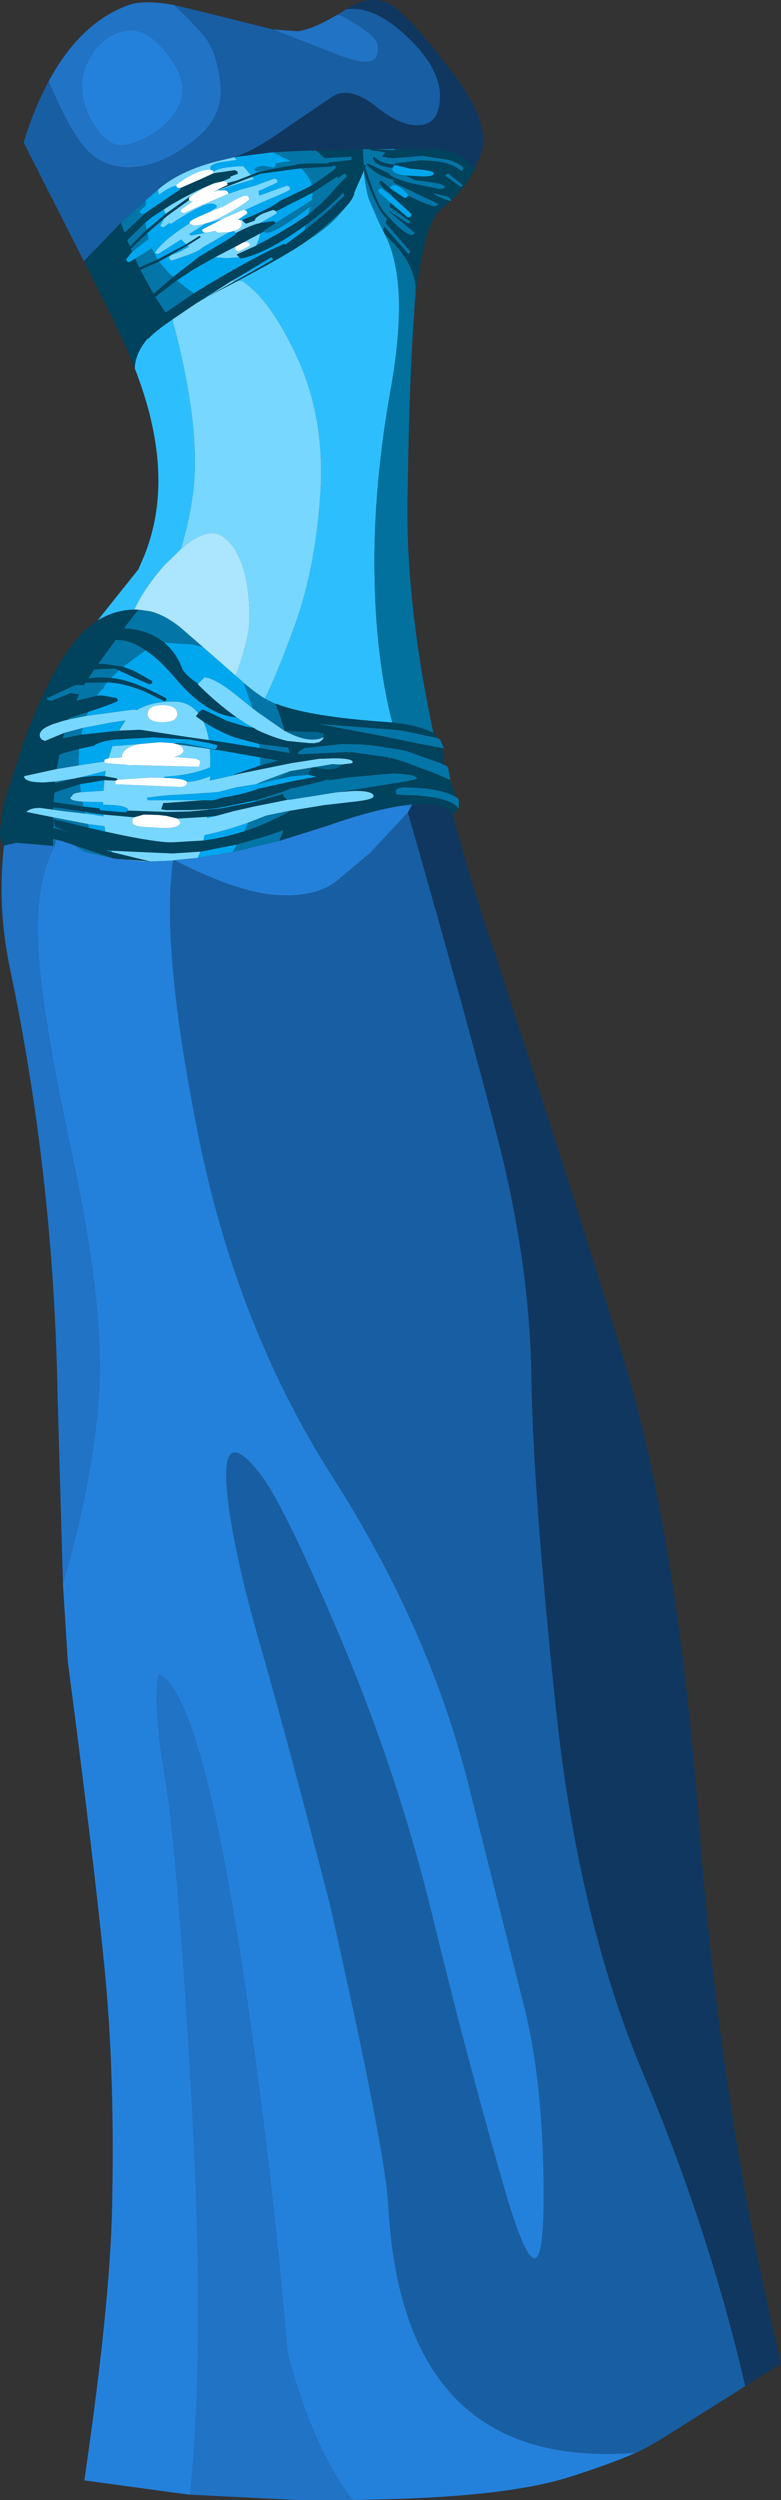
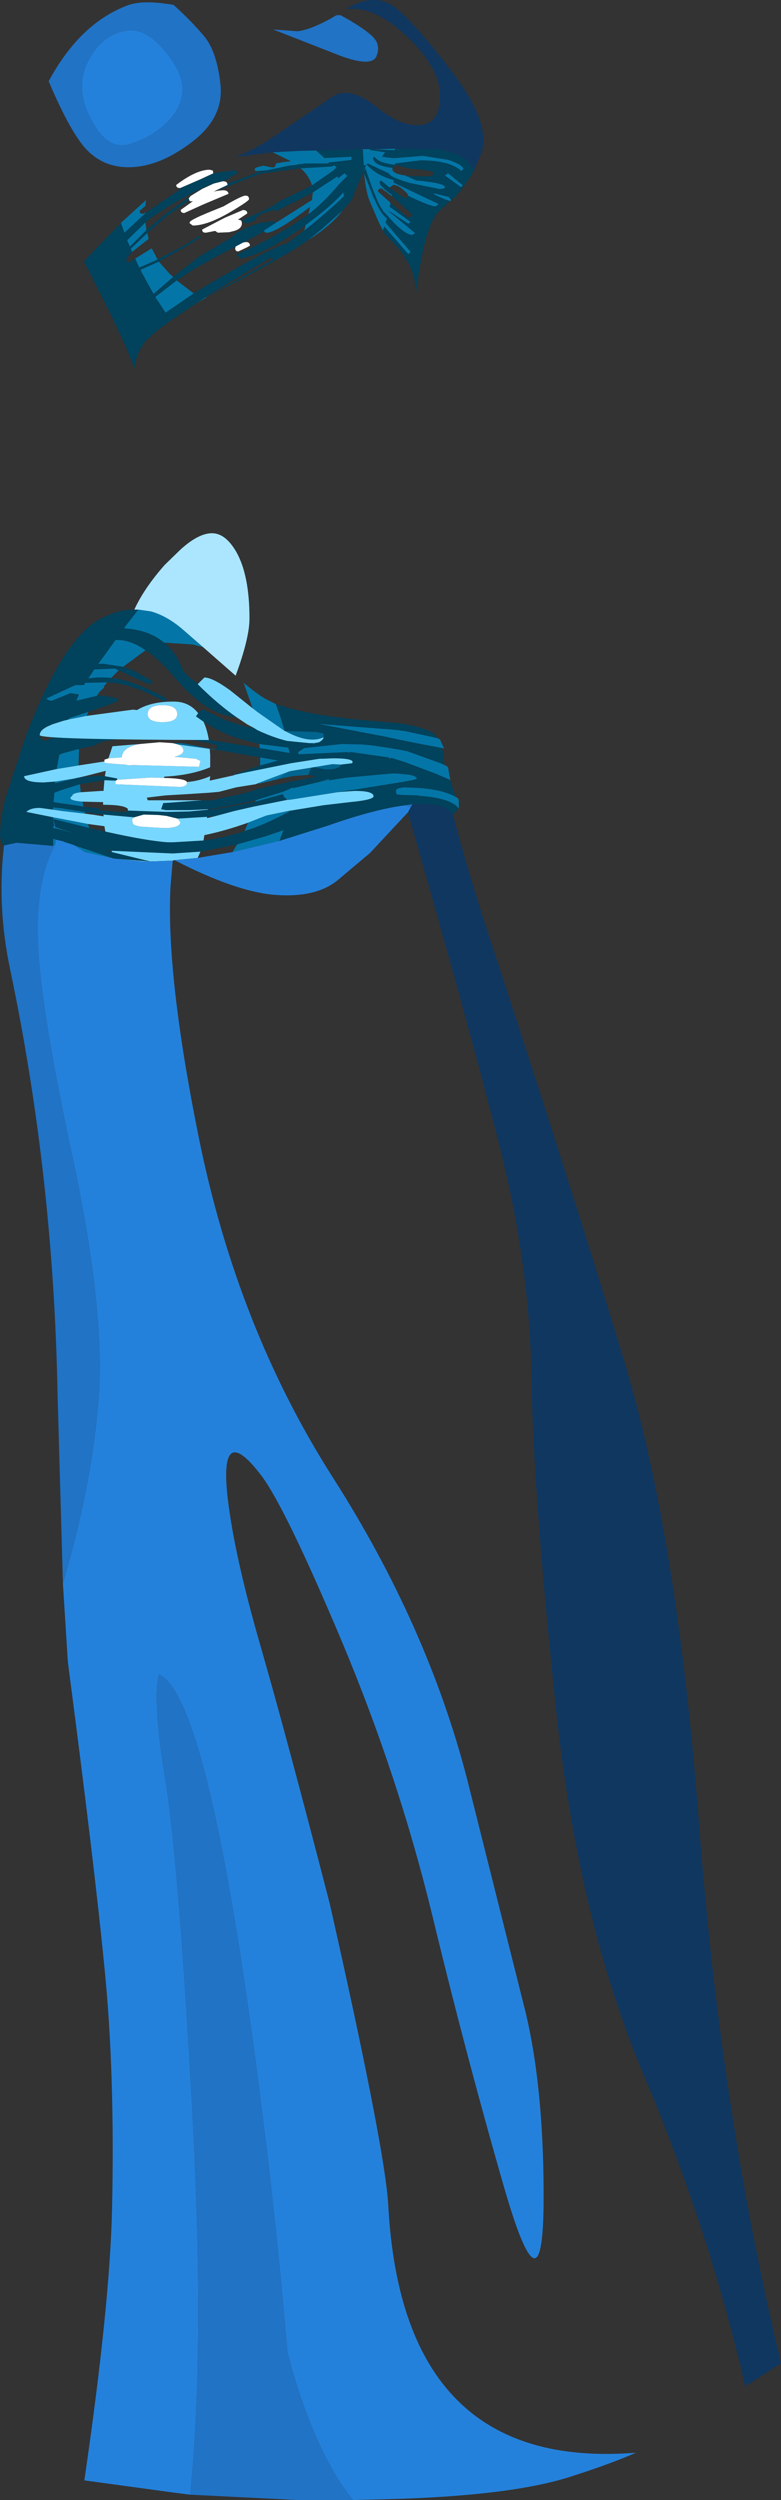
<svg xmlns="http://www.w3.org/2000/svg" height="279.9px" width="87.5px">
  <rect width="100%" height="100%" fill="#333333" stroke="none" />
  <g transform="matrix(1.0, 0.0, 0.0, 1.0, 40.15, 142.2)">
-     <path d="M-9.55 -138.9 L-2.9 -136.3 Q1.35 -134.55 2.0 -135.85 2.6 -137.2 1.5 -138.2 0.4 -139.2 -2.0 -140.5 L-2.45 -140.5 -1.45 -141.1 -1.4 -141.15 Q1.65 -141.65 5.35 -138.2 9.05 -134.75 9.15 -131.6 9.2 -128.45 7.0 -128.2 4.85 -127.95 2.0 -130.25 -0.9 -132.55 -2.8 -131.45 L-8.25 -127.75 Q-11.8 -125.2 -14.1 -124.55 L-14.95 -124.35 Q-19.7 -123.3 -22.35 -121.05 L-22.45 -120.95 -23.8 -119.8 -26.6 -117.25 -30.75 -112.95 -37.5 -126.25 Q-36.3 -130.15 -34.7 -133.1 -32.25 -127.35 -30.45 -125.45 -28.35 -123.25 -25.1 -123.5 -21.9 -123.75 -18.45 -126.45 -15.05 -129.15 -15.45 -132.75 -15.85 -136.35 -17.2 -138.05 -18.6 -139.75 -20.7 -141.65 L-15.95 -140.5 -9.55 -138.9 M43.35 124.95 L33.65 131.05 32.05 131.95 31.1 132.4 Q4.95 134.5 3.35 104.7 3.0 98.4 -3.2 70.95 -8.1 52.0 -11.0 41.95 -13.9 31.9 -14.65 25.45 -15.6 16.85 -10.95 22.9 -8.3 26.3 -1.9 41.45 4.45 56.55 8.25 72.1 12.0 87.65 16.3 102.6 20.6 117.5 20.75 104.75 20.85 92.0 18.75 83.15 L12.2 57.05 Q7.75 39.8 -2.9 23.15 -13.55 6.45 -17.85 -14.7 -21.55 -32.95 -21.05 -42.9 L-20.8 -45.85 -20.6 -45.9 Q-13.6 -42.3 -9.2 -42.0 -4.85 -41.7 -2.45 -43.55 L1.3 -46.7 5.55 -51.25 Q12.3 -27.7 15.8 -14.0 19.25 -0.3 19.4 12.3 19.6 24.9 22.1 48.75 24.6 72.6 31.95 90.05 39.3 107.45 43.35 124.95" fill="#185ea3" fill-rule="evenodd" stroke="none" />
    <path d="M-2.45 -140.5 L-2.0 -140.5 Q0.4 -139.2 1.5 -138.2 2.6 -137.2 2.0 -135.85 1.35 -134.55 -2.9 -136.3 L-9.55 -138.9 -6.8 -138.7 Q-5.15 -138.9 -2.45 -140.5 M-20.7 -141.65 Q-18.6 -139.75 -17.2 -138.05 -15.85 -136.35 -15.45 -132.75 -15.05 -129.15 -18.45 -126.45 -21.9 -123.75 -25.1 -123.5 -28.35 -123.25 -30.45 -125.45 -32.25 -127.35 -34.7 -133.1 -31.2 -139.6 -25.85 -141.6 -24.15 -142.25 -20.7 -141.65 M-0.6 137.7 L-6.8 137.7 -18.85 137.1 Q-17.15 120.55 -18.65 93.45 -20.15 66.3 -21.6 57.25 -23.1 48.15 -22.35 45.25 -16.7 47.75 -11.0 92.45 -9.1 107.2 -7.95 121.1 -6.9 125.2 -5.5 128.75 -3.3 134.35 -0.6 137.7 M-33.1 35.1 L-33.7 13.95 Q-34.15 -10.5 -39.0 -33.6 -40.5 -40.65 -39.7 -47.55 L-38.3 -47.85 -34.2 -47.5 -34.05 -47.45 Q-36.1 -43.6 -35.9 -37.1 -35.75 -30.05 -32.1 -13.05 -28.45 3.9 -29.05 13.75 -29.7 23.55 -33.1 35.1 M-19.7 -132.1 Q-19.65 -134.05 -21.65 -136.45 -23.65 -138.9 -25.65 -138.8 -27.7 -138.7 -29.4 -136.75 -32.1 -133.2 -30.15 -129.25 -28.25 -125.3 -25.7 -126.05 -23.15 -126.8 -21.45 -128.5 -19.75 -130.2 -19.7 -132.1" fill="#2173c5" fill-rule="evenodd" stroke="none" />
    <path d="M-14.1 -124.55 Q-11.8 -125.2 -8.25 -127.75 L-2.8 -131.45 Q-0.9 -132.55 2.0 -130.25 4.85 -127.95 7.0 -128.2 9.2 -128.45 9.15 -131.6 9.05 -134.75 5.35 -138.2 1.65 -141.65 -1.4 -141.15 1.95 -143.3 4.45 -141.1 6.95 -138.9 10.9 -133.6 14.8 -128.3 13.8 -125.1 L12.95 -123.1 Q12.05 -125.05 9.1 -125.45 L9.1 -125.5 8.95 -125.65 8.55 -125.5 8.1 -125.5 4.1 -125.55 1.85 -125.5 Q1.35 -125.6 1.4 -125.75 L1.25 -125.7 1.3 -125.5 0.5 -125.5 -0.7 -125.45 -4.75 -125.35 -6.65 -125.3 -9.6 -125.15 -13.95 -124.6 -14.0 -124.6 -14.1 -124.55 M10.55 -51.15 Q12.2 -44.85 14.45 -38.0 23.7 -9.85 29.7 9.9 35.7 29.6 38.15 61.8 39.95 85.85 44.2 107.85 45.65 115.25 47.35 122.4 L43.35 124.95 Q39.3 107.45 31.95 90.05 24.6 72.6 22.1 48.75 19.6 24.9 19.4 12.3 19.25 -0.3 15.8 -14.0 12.3 -27.7 5.55 -51.25 L5.85 -51.8 6.05 -52.15 7.35 -52.2 Q9.6 -52.15 10.55 -51.15" fill="#0f3760" fill-rule="evenodd" stroke="none" />
    <path d="M-30.75 -112.95 L-26.6 -117.25 -26.2 -116.15 -23.9 -118.3 -23.65 -118.5 -23.3 -118.75 -19.95 -121.0 -19.95 -121.15 -17.65 -122.15 -16.25 -122.8 -13.85 -123.15 -13.55 -123.0 -13.5 -122.75 -14.4 -122.4 -14.3 -122.3 -15.2 -121.9 -16.2 -121.65 -15.4 -122.0 Q-18.85 -120.65 -21.8 -118.75 L-23.1 -117.9 -23.85 -117.3 -25.9 -115.3 -25.6 -114.6 -23.75 -116.45 -21.6 -118.25 -18.8 -120.25 -19.0 -120.0 -18.95 -119.8 -21.45 -118.0 -21.55 -117.9 -21.6 -117.85 -21.75 -117.75 -23.65 -116.1 -25.5 -114.35 -25.35 -114.0 -26.0 -113.2 Q-26.0 -112.85 -25.65 -112.85 L-25.0 -113.25 -24.55 -112.25 Q-23.6 -112.65 -22.5 -113.15 L-19.3 -114.85 -17.8 -115.8 -17.65 -115.65 -19.15 -114.7 -22.35 -112.9 -24.4 -112.0 -24.3 -111.75 -22.95 -109.3 -20.75 -111.2 -17.8 -113.5 Q-13.75 -115.85 -13.75 -116.0 L-13.75 -116.1 Q-12.45 -116.8 -11.35 -117.15 L-11.25 -117.15 -11.0 -117.25 -10.9 -117.25 -9.5 -117.45 -9.25 -117.25 -10.55 -116.4 -10.55 -116.3 -11.0 -116.05 -12.9 -115.05 -13.75 -114.6 -16.05 -113.4 -18.45 -112.05 -20.35 -110.8 -22.75 -108.95 -21.6 -107.2 -18.45 -109.35 -16.75 -110.4 Q-11.0 -113.8 -8.3 -114.9 L-8.2 -114.8 -7.25 -115.5 -6.05 -116.4 Q-3.75 -118.2 -1.6 -120.25 L-1.7 -120.65 Q-2.9 -119.25 -5.45 -117.35 L-5.9 -117.0 Q-10.4 -113.75 -13.2 -113.25 L-13.35 -113.4 -13.65 -113.7 -11.45 -114.7 -11.2 -114.85 Q-8.25 -116.35 -5.6 -118.2 L-5.55 -118.25 Q-3.85 -119.55 -2.15 -121.6 L-1.25 -122.5 -1.55 -122.8 -2.25 -122.25 -2.35 -122.45 -5.1 -120.65 -6.25 -120.05 -9.2 -118.55 -9.55 -118.7 -10.8 -118.25 Q-11.6 -117.8 -11.6 -117.55 L-11.6 -117.5 -12.6 -117.15 -13.05 -117.55 -12.95 -117.6 Q-9.75 -118.9 -8.8 -119.7 L-6.0 -121.05 -5.2 -121.45 -2.75 -123.15 -2.8 -123.15 -2.45 -123.45 -2.7 -123.7 -3.0 -123.55 -3.05 -123.55 -6.45 -123.35 -10.95 -122.75 -11.9 -122.4 -15.65 -120.95 -15.7 -121.0 -14.65 -121.5 -14.7 -121.7 -13.6 -122.0 -12.05 -122.6 -11.1 -123.0 -10.2 -123.15 -8.5 -123.5 -6.95 -123.75 -6.8 -123.8 -5.95 -123.9 -3.3 -123.9 -3.4 -124.0 -0.75 -124.3 -0.8 -124.45 -0.75 -124.65 -2.85 -124.55 -3.8 -124.5 -4.75 -125.35 -0.7 -125.45 0.5 -125.5 0.6 -123.8 Q0.7 -123.55 0.9 -123.8 L0.65 -123.15 -0.45 -120.65 Q-0.45 -120.0 -1.8 -118.6 L-4.1 -116.55 -5.6 -115.35 Q-7.55 -113.9 -13.5 -110.75 L-16.95 -108.95 -13.8 -110.75 -9.55 -113.15 -9.75 -113.4 -13.85 -110.95 -14.2 -110.75 -14.75 -110.4 -17.15 -108.9 -18.15 -108.25 -20.8 -106.45 Q-22.85 -105.05 -23.55 -104.25 L-23.6 -104.3 Q-25.0 -102.65 -25.05 -100.95 L-26.15 -103.6 -27.9 -107.3 -30.75 -112.95 M12.95 -123.1 Q12.2 -121.75 11.05 -120.4 L10.75 -120.0 10.65 -120.05 10.4 -119.8 10.1 -120.15 8.5 -120.55 Q8.15 -120.55 9.55 -119.95 10.05 -119.75 10.3 -119.7 L9.05 -118.55 Q7.7 -117.3 6.8 -111.8 L6.75 -111.5 6.4 -109.15 Q6.65 -112.5 3.25 -115.65 L2.9 -116.1 2.75 -116.4 2.9 -116.85 5.6 -113.75 5.85 -114.0 3.05 -117.25 3.2 -117.75 Q2.55 -118.15 1.65 -120.2 L0.65 -122.75 0.65 -122.85 Q0.65 -123.25 0.8 -123.35 1.5 -121.2 1.95 -120.2 2.3 -119.25 2.75 -118.65 L2.75 -118.6 4.0 -117.25 Q5.35 -115.9 6.05 -115.9 L6.35 -116.1 3.4 -118.55 3.4 -118.6 5.6 -117.15 5.85 -117.35 3.5 -119.05 3.6 -119.5 5.55 -117.85 Q5.95 -117.85 5.95 -118.25 L3.75 -120.25 3.75 -120.4 Q3.0 -120.85 2.4 -121.6 L2.4 -121.95 2.6 -121.95 3.5 -121.2 3.5 -121.15 5.15 -120.05 Q5.5 -120.05 5.55 -120.3 8.0 -119.1 8.65 -119.1 L9.0 -119.35 3.95 -121.75 3.95 -122.05 Q2.1 -122.5 0.9 -123.8 L1.05 -123.9 3.4 -122.8 Q3.65 -122.3 5.85 -121.7 L9.05 -121.05 Q9.7 -121.05 9.7 -121.25 9.7 -121.7 6.45 -122.0 L5.25 -122.55 7.3 -122.45 Q8.45 -122.45 8.45 -122.8 8.45 -123.15 5.85 -123.3 L4.25 -123.7 Q3.9 -123.7 3.85 -123.4 1.65 -123.65 1.65 -124.55 L1.8 -124.65 Q2.3 -123.95 4.1 -123.75 L4.1 -123.9 6.95 -124.25 Q10.25 -124.25 11.55 -123.05 L11.75 -123.3 Q11.75 -123.7 10.1 -124.3 L7.2 -124.75 4.1 -124.5 3.8 -124.5 2.65 -124.65 3.0 -125.15 1.3 -125.4 1.3 -125.5 1.25 -125.7 1.4 -125.75 Q1.35 -125.6 1.85 -125.5 L3.35 -125.4 3.95 -125.4 4.1 -125.4 4.1 -125.55 8.1 -125.5 8.55 -125.5 8.95 -125.65 9.1 -125.5 9.05 -125.45 9.1 -125.45 Q12.05 -125.05 12.95 -123.1 M8.4 -60.15 L8.9 -59.55 5.2 -60.35 4.0 -60.5 -4.45 -61.15 3.15 -59.7 3.35 -59.65 4.3 -59.45 6.5 -59.0 9.4 -58.45 9.65 -56.55 9.2 -56.75 5.45 -58.1 5.4 -58.1 4.7 -58.25 3.5 -58.45 1.5 -58.75 0.4 -58.85 -1.85 -58.9 -6.0 -58.45 -6.05 -58.45 -6.75 -58.0 -6.7 -57.75 -1.2 -58.0 -1.15 -57.9 -0.8 -58.0 3.4 -57.4 3.45 -57.2 3.7 -57.35 3.85 -57.3 5.15 -56.9 8.75 -55.55 10.25 -54.9 10.95 -52.95 Q9.4 -53.85 6.4 -54.0 L5.05 -54.05 4.8 -54.0 Q4.2 -53.95 4.2 -53.55 L4.3 -53.25 5.0 -53.2 6.7 -53.15 6.85 -53.1 Q9.75 -52.9 10.9 -52.05 L11.1 -51.85 Q11.1 -51.15 10.55 -51.15 9.6 -52.15 7.35 -52.2 L6.05 -52.15 5.35 -52.05 Q1.95 -51.65 -3.45 -49.75 L-8.85 -48.05 -8.4 -49.25 -10.3 -48.6 -13.6 -47.65 -17.7 -46.85 -20.75 -46.65 -20.9 -46.65 -27.65 -46.95 -28.25 -47.0 -27.6 -46.8 -23.3 -45.75 -23.35 -45.75 -27.15 -46.05 -27.5 -46.1 -27.65 -46.15 -31.8 -47.55 -32.05 -47.65 -33.0 -47.95 -33.05 -48.0 -33.7 -48.15 -33.9 -48.2 -34.2 -48.3 -34.2 -47.5 -38.3 -47.85 -39.7 -47.55 Q-40.1 -47.9 -40.15 -48.7 -40.1 -50.55 -39.55 -52.8 L-37.3 -59.65 Q-33.3 -70.3 -29.2 -72.75 -27.15 -73.95 -25.1 -73.95 L-24.65 -73.95 -25.65 -72.65 -25.9 -72.35 -26.25 -71.85 Q-23.5 -71.7 -21.75 -70.25 -20.4 -69.15 -19.7 -67.25 -19.25 -66.5 -17.95 -65.65 L-18.0 -65.6 Q-15.8 -63.4 -13.65 -61.9 -16.95 -62.1 -20.45 -66.2 -22.25 -68.35 -23.85 -69.4 -25.5 -70.55 -27.0 -70.55 L-27.2 -70.55 -29.15 -67.85 -28.65 -67.9 -26.35 -67.55 -25.15 -67.1 -23.1 -65.95 -23.1 -65.7 -23.35 -65.6 Q-23.6 -65.6 -26.85 -67.15 L-27.3 -67.35 -29.6 -67.25 -29.65 -67.15 -30.25 -66.25 -29.35 -66.35 -28.3 -66.35 -27.7 -66.3 Q-25.35 -66.1 -21.5 -64.0 -21.5 -63.7 -21.75 -63.7 L-23.9 -64.75 Q-26.3 -65.75 -28.15 -65.8 L-28.45 -65.8 -30.6 -65.75 -30.75 -65.5 -31.7 -65.5 -34.95 -64.0 Q-34.75 -63.75 -34.35 -63.75 L-32.25 -64.6 -31.3 -64.45 -31.6 -63.75 -29.3 -64.3 -28.8 -64.35 -27.05 -64.05 -26.95 -63.75 Q-26.95 -63.6 -30.25 -62.5 L-32.4 -61.8 -32.45 -61.65 -33.05 -61.5 -34.3 -61.1 -34.4 -61.05 Q-35.7 -60.55 -35.7 -59.9 -35.7 -59.4 -35.1 -59.25 L-32.95 -60.15 -33.1 -59.55 -31.05 -59.95 -26.8 -60.4 -24.45 -60.5 -18.9 -59.65 -16.75 -59.35 -14.45 -59.0 -11.05 -58.45 -7.7 -57.9 -7.85 -58.5 -11.1 -58.9 -13.75 -59.6 Q-15.65 -60.3 -17.35 -61.4 L-18.2 -62.0 -17.95 -62.35 Q-17.65 -62.75 -17.35 -62.75 L-14.75 -61.5 -12.6 -60.85 -11.7 -60.7 -11.3 -60.45 Q-9.6 -59.65 -8.0 -59.25 L-5.5 -59.0 -5.05 -59.0 -5.1 -58.85 -4.4 -59.1 Q-3.9 -59.4 -3.9 -59.65 -3.9 -60.3 -4.05 -60.1 L-4.7 -60.25 -8.2 -60.35 -8.25 -60.35 -8.75 -61.95 -9.25 -63.35 -9.2 -63.4 Q-5.45 -61.95 3.35 -61.35 L3.8 -61.3 Q6.6 -61.05 8.4 -60.15 M10.05 -122.8 L9.7 -122.55 11.5 -121.25 11.7 -121.45 10.05 -122.8 M-2.35 -53.5 L-1.85 -53.6 -1.8 -53.6 -0.4 -53.8 4.6 -54.6 6.0 -54.85 6.55 -55.0 Q6.55 -55.3 5.75 -55.45 L4.35 -55.6 3.75 -55.6 -1.2 -55.15 -3.2 -54.85 -3.35 -55.0 -4.6 -54.6 -7.35 -53.95 -7.35 -54.05 -7.95 -53.75 -8.0 -53.75 -8.45 -53.55 -11.2 -52.7 -11.5 -52.6 -15.4 -51.8 -16.85 -51.6 -18.95 -51.5 -21.4 -51.5 -21.55 -51.5 -22.1 -51.6 -21.85 -52.3 -21.6 -52.3 -17.5 -52.6 -16.25 -52.6 -15.2 -52.9 Q-12.75 -53.3 -11.2 -53.9 L-7.35 -54.75 -6.0 -55.0 -4.7 -55.25 -5.6 -55.45 -5.25 -56.35 -3.65 -56.05 Q-2.1 -56.05 -1.95 -56.6 L-0.7 -56.75 Q-0.3 -57.3 -2.85 -57.3 L-4.05 -57.25 -4.25 -57.3 -4.35 -57.25 -7.55 -56.75 -11.0 -56.05 -12.95 -55.65 -13.85 -55.45 -13.9 -55.45 -13.9 -55.5 -11.0 -56.5 -9.0 -57.05 -11.0 -57.4 -15.55 -58.2 -16.1 -58.25 -16.1 -58.3 Q-15.9 -58.3 -15.8 -58.75 L-16.7 -59.0 -18.9 -59.4 -22.95 -59.65 -27.25 -59.4 Q-29.0 -59.2 -29.65 -58.7 L-31.3 -58.35 -33.15 -57.85 -33.5 -57.7 -33.8 -56.1 -37.45 -55.3 Q-37.45 -54.6 -35.25 -54.6 L-33.95 -54.7 -34.0 -54.5 -31.75 -55.05 -31.65 -55.05 -31.6 -55.05 -31.3 -55.15 -30.4 -55.25 -29.25 -55.35 -28.4 -55.3 -27.05 -55.05 -27.0 -54.9 -27.2 -54.8 -28.45 -54.85 -31.2 -54.4 -33.25 -53.75 -34.05 -53.45 -34.15 -52.4 -33.2 -52.25 -31.75 -52.05 -30.8 -51.9 -29.05 -51.7 -29.0 -51.7 -28.95 -51.5 -28.6 -51.45 -26.1 -51.25 -25.85 -51.45 -25.8 -51.45 -21.5 -51.3 -21.4 -51.3 -21.35 -51.3 -18.95 -51.35 -16.85 -51.55 -15.4 -51.7 -11.55 -52.45 -11.15 -52.55 -8.45 -53.3 -8.35 -53.0 -7.95 -52.65 -11.7 -51.9 -13.9 -51.4 -15.95 -50.85 -16.95 -50.75 -20.25 -50.55 -21.5 -50.85 -22.35 -50.95 -24.05 -51.0 -25.1 -50.7 -25.2 -50.7 -28.55 -51.0 -29.8 -51.15 -30.65 -51.3 -32.95 -51.65 -33.2 -51.7 -34.2 -51.8 -34.2 -51.55 -35.7 -51.75 Q-36.75 -51.75 -37.2 -51.3 L-34.2 -50.7 -34.2 -50.5 -33.15 -50.25 -30.15 -49.5 -28.35 -49.1 Q-23.65 -48.05 -21.35 -47.9 L-21.1 -47.9 -20.75 -47.9 -17.35 -48.1 Q-15.05 -48.4 -12.75 -49.15 -10.15 -50.0 -7.65 -51.4 L-7.65 -51.45 -7.55 -51.45 -3.9 -52.05 -0.9 -52.4 Q1.7 -52.65 1.7 -53.05 1.7 -53.65 -0.4 -53.65 L-1.85 -53.55 -2.35 -53.5 M-34.05 -49.65 L-34.2 -49.7 -34.2 -49.5 -34.0 -49.45 -33.95 -49.45 -33.7 -49.4 -33.3 -49.3 -33.1 -49.25 -31.75 -48.9 -33.1 -49.3 -33.4 -49.4 -33.8 -49.55 -33.95 -49.6 -34.2 -50.5 -34.05 -49.65" fill="#01425c" fill-rule="evenodd" stroke="none" />
    <path d="M-26.6 -117.25 L-23.8 -119.8 -23.85 -119.15 -24.5 -118.6 Q-24.5 -118.25 -24.15 -118.25 L-23.9 -118.4 -23.9 -118.3 -26.2 -116.15 -26.6 -117.25 M10.4 -119.8 L10.3 -119.7 Q10.05 -119.75 9.55 -119.95 8.15 -120.55 8.5 -120.55 L10.1 -120.15 10.4 -119.8 M8.9 -59.55 L9.15 -59.4 9.4 -58.85 9.6 -58.4 9.4 -58.45 6.5 -59.0 4.3 -59.45 3.35 -59.65 3.15 -59.7 -4.45 -61.15 4.0 -60.5 5.2 -60.35 8.9 -59.55 M9.65 -56.55 L9.95 -56.4 10.0 -56.35 10.1 -56.05 10.1 -55.95 10.3 -54.9 10.3 -54.85 10.25 -54.9 8.75 -55.55 5.15 -56.9 3.85 -57.3 3.7 -57.35 3.4 -57.4 -0.8 -58.0 -1.15 -58.0 -1.2 -58.0 -6.7 -57.75 -6.75 -58.0 -6.05 -58.45 -6.0 -58.45 -1.85 -58.9 0.4 -58.85 1.5 -58.75 3.5 -58.45 4.7 -58.25 5.4 -58.1 5.45 -58.1 9.2 -56.75 9.65 -56.55 M10.95 -52.95 L11.15 -52.85 11.25 -52.6 11.25 -52.4 11.25 -51.65 11.1 -51.85 10.9 -52.05 Q9.75 -52.9 6.85 -53.1 L6.7 -53.15 5.0 -53.2 4.3 -53.25 4.2 -53.55 Q4.2 -53.95 4.8 -54.0 L5.05 -54.05 6.4 -54.0 Q9.4 -53.85 10.95 -52.95 M-4.75 -125.35 L-3.8 -124.5 -2.85 -124.55 -0.75 -124.65 -0.8 -124.45 -0.75 -124.3 -3.4 -124.0 -3.3 -123.9 -5.95 -123.9 -6.8 -123.8 -6.95 -123.75 -7.8 -123.65 -8.5 -123.5 -10.2 -123.15 -11.3 -123.05 Q-11.7 -123.05 -11.6 -123.3 -11.6 -123.45 -10.65 -123.65 L-9.65 -123.45 Q-9.25 -123.45 -9.25 -123.85 L-9.25 -123.9 -8.4 -124.05 -7.55 -124.15 -9.6 -125.15 -6.65 -125.3 -4.75 -125.35 M-6.45 -123.35 L-3.05 -123.55 -3.0 -123.55 -2.7 -123.7 -2.45 -123.45 -2.8 -123.15 -2.75 -123.15 -5.2 -121.45 Q-5.5 -122.5 -6.45 -123.35 M-5.1 -120.65 L-2.35 -122.45 -2.25 -122.25 -1.55 -122.8 -1.25 -122.5 -2.15 -121.6 Q-3.85 -119.55 -5.55 -118.25 L-5.6 -118.2 -5.4 -119.05 Q-9.2 -116.15 -10.25 -116.15 -10.5 -116.15 -10.55 -116.3 L-10.55 -116.4 -9.25 -117.25 -5.45 -119.65 -5.2 -119.8 -5.1 -120.65 M-5.9 -117.0 L-5.45 -117.35 Q-2.9 -119.25 -1.7 -120.65 L-1.6 -120.25 Q-3.75 -118.2 -6.05 -116.4 L-5.9 -117.0 M-18.45 -109.35 L-21.6 -107.2 -22.75 -108.95 -20.35 -110.8 -18.45 -109.35 M-20.75 -111.2 L-22.95 -109.3 -24.3 -111.75 -24.4 -112.0 -22.35 -112.9 -21.15 -111.55 -20.75 -111.2 M-22.5 -113.15 Q-23.6 -112.65 -24.55 -112.25 L-25.0 -113.25 -23.15 -114.4 -22.5 -113.15 M-25.35 -114.0 L-25.5 -114.35 -23.65 -116.1 -23.5 -115.45 -25.35 -114.0 M-23.75 -116.45 L-25.6 -114.6 -25.9 -115.3 -23.85 -117.3 -23.75 -116.45 M4.1 -125.55 L4.1 -125.4 3.95 -125.4 3.35 -125.4 1.85 -125.5 4.1 -125.55 M1.3 -125.5 L1.3 -125.4 3.0 -125.15 2.65 -124.65 3.8 -124.5 4.1 -124.5 7.2 -124.75 10.1 -124.3 Q11.75 -123.7 11.75 -123.3 L11.55 -123.05 Q10.25 -124.25 6.95 -124.25 L4.1 -123.9 4.1 -123.75 Q2.3 -123.95 1.8 -124.65 L1.65 -124.55 Q1.65 -123.65 3.85 -123.4 L3.8 -123.3 Q3.8 -122.75 5.25 -122.55 L6.45 -122.0 Q9.7 -121.7 9.7 -121.25 9.7 -121.05 9.05 -121.05 L5.85 -121.7 Q3.65 -122.3 3.4 -122.8 L1.05 -123.9 0.9 -123.8 Q2.1 -122.5 3.95 -122.05 L3.95 -121.75 9.0 -119.35 8.65 -119.1 Q8.0 -119.1 5.55 -120.3 L5.55 -120.45 Q4.6 -121.5 3.9 -121.5 L3.5 -121.2 2.6 -121.95 2.4 -121.95 2.4 -121.6 Q3.0 -120.85 3.75 -120.4 L3.75 -120.25 2.6 -121.1 Q2.2 -121.1 2.2 -120.75 L3.6 -119.5 3.5 -119.05 5.85 -117.35 5.6 -117.15 3.4 -118.6 3.4 -118.55 6.35 -116.1 6.05 -115.9 Q5.35 -115.9 4.0 -117.25 L2.75 -118.6 2.75 -118.65 Q2.3 -119.25 1.95 -120.2 1.5 -121.2 0.8 -123.35 0.65 -123.25 0.65 -122.85 L0.65 -123.15 0.9 -123.8 Q0.7 -123.55 0.6 -123.8 L0.5 -125.5 1.3 -125.5 M0.65 -122.75 L1.65 -120.2 Q2.55 -118.15 3.2 -117.75 L3.05 -117.25 5.85 -114.0 5.6 -113.75 2.9 -116.85 2.75 -116.4 2.25 -117.4 1.2 -119.85 Q0.85 -120.8 0.65 -122.75 M-1.8 -118.6 Q-3.1 -116.9 -5.6 -115.35 L-4.1 -116.55 -1.8 -118.6 M-10.5 -64.0 L-9.3 -63.4 -9.25 -63.35 -8.75 -61.95 -8.25 -60.35 -11.4 -62.55 -11.45 -62.6 -11.85 -62.9 -12.85 -65.75 Q-11.6 -64.7 -10.5 -64.0 M10.05 -122.8 L11.7 -121.45 11.5 -121.25 9.7 -122.55 10.05 -122.8 M-11.1 -58.9 L-7.85 -58.5 -7.7 -57.9 -11.05 -58.45 -11.1 -58.9 M-31.05 -59.95 L-33.1 -59.55 -32.95 -60.15 -30.9 -60.7 -31.05 -59.95 M-32.45 -61.65 L-32.4 -61.8 -30.25 -62.5 -30.45 -62.05 -32.45 -61.65 M-29.3 -64.3 L-31.6 -63.75 -31.3 -64.45 -32.25 -64.6 -34.35 -63.75 Q-34.75 -63.75 -34.95 -64.0 L-31.7 -65.5 -30.75 -65.5 -30.6 -65.75 -28.45 -65.8 -28.15 -65.8 -28.55 -65.3 -28.45 -65.25 -29.0 -64.75 -29.3 -64.3 M-27.7 -66.3 L-28.3 -66.35 -29.35 -66.35 -30.25 -66.25 -29.65 -67.15 -29.6 -67.25 -27.3 -67.35 -26.85 -67.15 -27.05 -66.95 -27.7 -66.3 M-26.35 -67.55 L-28.65 -67.9 -29.15 -67.85 -27.2 -70.55 -27.0 -70.55 Q-25.5 -70.55 -23.85 -69.4 L-26.35 -67.55 M-21.75 -70.25 Q-23.5 -71.7 -26.25 -71.85 L-25.9 -72.35 -25.65 -72.65 -24.65 -73.95 -23.25 -73.75 Q-21.45 -73.25 -19.7 -71.75 L-17.4 -69.75 -18.6 -70.05 -21.75 -70.25 M-3.2 -54.85 L-1.2 -55.15 3.75 -55.6 4.35 -55.6 5.75 -55.45 Q6.55 -55.3 6.55 -55.0 L6.0 -54.85 4.6 -54.6 -0.4 -53.8 -1.8 -53.6 -1.85 -53.6 -2.35 -53.5 -7.4 -52.7 -7.75 -52.65 -7.95 -52.65 -8.35 -53.0 -8.45 -53.3 -11.15 -52.55 -11.55 -52.45 -11.5 -52.6 -11.2 -52.7 -8.45 -53.55 -8.0 -53.75 -7.95 -53.75 -7.35 -54.05 -7.35 -53.95 -4.6 -54.6 -3.2 -54.85 M-7.65 -51.45 L-7.65 -51.4 Q-10.15 -50.0 -12.75 -49.15 L-12.35 -50.1 -10.3 -50.9 -7.65 -51.45 M-30.15 -49.5 L-33.15 -50.25 -34.2 -50.5 -34.2 -50.7 -33.15 -50.5 -30.3 -49.95 -30.15 -49.5 M-34.2 -51.55 L-34.2 -51.8 -33.2 -51.7 -32.95 -51.65 -30.65 -51.3 -30.6 -51.1 -33.2 -51.4 -34.2 -51.55 M-30.8 -51.9 L-31.75 -52.05 -33.2 -52.25 -34.15 -52.4 -34.05 -53.45 -33.25 -53.75 -31.2 -54.4 -31.1 -53.5 Q-32.05 -53.4 -32.05 -53.1 -32.8 -52.6 -30.9 -52.45 L-30.8 -51.9 M-31.3 -55.15 L-31.6 -55.05 -31.65 -55.05 -31.75 -55.05 -34.0 -54.5 -33.95 -54.7 -31.75 -55.05 -31.65 -55.1 -31.3 -55.15 M-33.8 -56.1 L-33.5 -57.7 -33.15 -57.85 -31.3 -58.35 -31.35 -56.5 -33.8 -56.1 M-11.0 -57.4 L-9.0 -57.05 -11.0 -56.5 -11.0 -56.9 -11.0 -57.4 M-7.7 -55.85 L-9.1 -54.95 -10.75 -54.55 -11.15 -54.45 -11.15 -54.55 -10.25 -54.9 -7.7 -55.85 M-8.85 -48.05 L-14.1 -46.8 -13.6 -47.65 -10.3 -48.6 -8.4 -49.25 -8.85 -48.05 M-27.65 -46.15 L-30.65 -46.8 -31.8 -47.55 -27.65 -46.15 M-33.9 -48.2 L-33.95 -47.7 -34.0 -47.55 -34.2 -47.5 -34.2 -48.3 -33.9 -48.2 M-16.95 -108.95 L-18.15 -108.25 -17.15 -108.9 -16.95 -108.95 M-33.95 -49.6 L-33.8 -49.55 -33.4 -49.4 -33.1 -49.3 -31.75 -48.9 -33.1 -49.25 -33.3 -49.3 -33.7 -49.4 -33.95 -49.45 -34.0 -49.45 -34.2 -49.5 -34.2 -49.7 -34.05 -49.65 -33.95 -49.6" fill="#0376a7" fill-rule="evenodd" stroke="none" />
-     <path d="M-23.8 -119.8 L-22.45 -120.95 -22.35 -120.4 Q-21.05 -121.35 -20.4 -121.4 -20.35 -121.15 -20.0 -121.15 L-19.95 -121.15 -19.95 -121.0 -23.3 -118.75 -23.65 -118.5 -23.9 -118.3 -23.9 -118.4 -24.15 -118.25 Q-24.5 -118.25 -24.5 -118.6 L-23.85 -119.15 -23.8 -119.8 M-6.95 -123.75 L-8.5 -123.5 -7.8 -123.65 -6.95 -123.75 M-10.2 -123.15 L-11.1 -123.0 -12.05 -122.6 -12.9 -123.6 Q-15.5 -123.5 -16.1 -123.05 L-16.3 -123.05 -16.3 -123.1 -16.45 -123.15 -16.5 -123.15 -16.6 -123.4 Q-16.6 -123.8 -15.4 -124.05 L-13.6 -124.3 -13.95 -124.6 -9.6 -125.15 -7.55 -124.15 -8.4 -124.05 -9.25 -123.9 -9.25 -123.85 Q-9.25 -123.45 -9.65 -123.45 L-10.65 -123.65 Q-11.6 -123.45 -11.6 -123.3 -11.7 -123.05 -11.3 -123.05 L-10.2 -123.15 M-11.9 -122.4 L-10.95 -122.75 -6.45 -123.35 Q-5.5 -122.5 -5.2 -121.45 L-6.0 -121.05 -8.8 -119.7 Q-9.75 -118.9 -12.95 -117.6 L-13.05 -117.6 -13.2 -117.55 -13.45 -117.6 -13.5 -117.6 -12.45 -118.3 Q-12.45 -118.6 -12.7 -118.65 L-12.65 -118.7 -10.6 -119.65 Q-7.65 -120.85 -7.65 -121.0 -7.65 -121.4 -8.05 -121.4 L-11.1 -120.3 -11.2 -120.8 Q-9.05 -121.75 -9.05 -121.8 -9.05 -122.2 -9.45 -122.2 L-11.6 -121.4 -13.1 -121.0 -14.55 -120.5 Q-14.6 -120.9 -15.15 -120.9 L-15.7 -120.85 -14.35 -121.35 -11.7 -122.15 -11.9 -122.4 M-9.2 -118.55 L-6.25 -120.05 -5.1 -120.65 -5.2 -119.8 -5.45 -119.65 -9.25 -117.25 -9.5 -117.45 -10.9 -117.25 -10.9 -117.3 Q-10.4 -117.55 -9.15 -118.3 L-9.2 -118.55 M-5.6 -118.2 Q-8.25 -116.35 -11.2 -114.85 L-11.45 -114.7 Q-11.15 -115.3 -11.0 -116.05 L-10.55 -116.3 Q-10.5 -116.15 -10.25 -116.15 -9.2 -116.15 -5.4 -119.05 L-5.6 -118.2 M-13.35 -113.4 L-13.2 -113.25 Q-10.4 -113.75 -5.9 -117.0 L-6.05 -116.4 -7.25 -115.5 -8.2 -114.8 -8.3 -114.9 Q-11.0 -113.8 -16.75 -110.4 L-18.45 -109.35 -20.35 -110.8 -18.45 -112.05 -16.05 -113.4 -14.8 -113.3 -13.35 -113.4 M-13.75 -116.1 L-13.75 -116.0 Q-13.75 -115.85 -17.8 -113.5 L-20.75 -111.2 -21.15 -111.55 -22.35 -112.9 -19.15 -114.7 -18.95 -114.6 Q-19.4 -114.35 -20.0 -114.0 -21.2 -113.6 -21.2 -113.4 -21.2 -113.05 -20.85 -113.05 L-19.1 -113.65 Q-17.75 -114.15 -17.45 -114.5 L-14.5 -116.2 -13.9 -116.35 -13.75 -116.1 M-19.3 -114.85 L-22.5 -113.15 -23.15 -114.4 -25.0 -113.25 -25.65 -112.85 Q-26.0 -112.85 -26.0 -113.2 L-25.35 -114.0 -23.5 -115.45 -23.65 -116.1 -21.75 -117.75 -22.2 -116.9 Q-21.9 -116.75 -21.85 -116.75 L-21.15 -117.25 -21.05 -117.1 Q-17.55 -119.4 -16.55 -119.4 -15.85 -119.4 -15.85 -119.0 L-16.7 -118.45 Q-18.9 -117.55 -18.9 -117.3 L-18.9 -117.2 -19.9 -116.55 Q-22.0 -115.1 -22.8 -113.9 -22.5 -113.75 -22.45 -113.75 L-19.85 -115.4 -19.3 -114.85 M-21.6 -118.25 L-23.75 -116.45 -23.85 -117.3 -23.1 -117.9 -21.8 -118.75 -21.6 -118.25 M3.85 -123.4 Q3.9 -123.7 4.25 -123.7 L5.85 -123.3 Q8.45 -123.15 8.45 -122.8 8.45 -122.45 7.3 -122.45 L5.25 -122.55 Q3.8 -122.75 3.8 -123.3 L3.85 -123.4 M5.55 -120.3 Q5.5 -120.05 5.15 -120.05 L3.5 -121.15 3.5 -121.2 3.9 -121.5 Q4.6 -121.5 5.55 -120.45 L5.55 -120.3 M3.75 -120.25 L5.95 -118.25 Q5.95 -117.85 5.55 -117.85 L3.6 -119.5 2.2 -120.75 Q2.2 -121.1 2.6 -121.1 L3.75 -120.25 M-9.3 -63.4 L-9.2 -63.4 -9.25 -63.35 -9.3 -63.4 M-11.7 -60.7 L-12.6 -60.85 -14.75 -61.5 -17.35 -62.75 Q-17.65 -62.75 -17.95 -62.35 -19.0 -63.7 -20.8 -63.65 -23.25 -63.65 -24.8 -62.7 L-25.25 -62.75 -30.45 -62.05 -30.25 -62.5 Q-26.95 -63.6 -26.95 -63.75 L-27.05 -64.05 -28.8 -64.35 -29.3 -64.3 -29.0 -64.75 -28.45 -65.25 -28.55 -65.3 -28.15 -65.8 Q-26.3 -65.75 -23.9 -64.75 L-21.75 -63.7 Q-21.5 -63.7 -21.5 -64.0 -25.35 -66.1 -27.7 -66.3 L-27.05 -66.95 -26.85 -67.15 Q-23.6 -65.6 -23.35 -65.6 L-23.1 -65.7 -23.1 -65.95 -25.15 -67.1 -26.35 -67.55 -23.85 -69.4 Q-22.25 -68.35 -20.45 -66.2 -16.95 -62.1 -13.65 -61.9 L-12.45 -61.1 -11.7 -60.7 M-17.35 -61.4 Q-15.65 -60.3 -13.75 -59.6 L-11.1 -58.9 -11.05 -58.45 -14.45 -59.0 -16.75 -59.35 Q-16.95 -60.55 -17.35 -61.4 M-26.8 -60.4 L-31.05 -59.95 -30.9 -60.7 -27.75 -61.3 -26.1 -61.55 -26.8 -60.4 M-17.95 -65.65 Q-19.25 -66.5 -19.7 -67.25 -20.4 -69.15 -21.75 -70.25 L-18.6 -70.05 -17.4 -69.75 -13.75 -66.55 -13.1 -66.0 -12.85 -65.75 -11.85 -62.9 -14.35 -64.9 Q-16.35 -66.35 -17.25 -66.35 L-17.95 -65.65 M-12.75 -49.15 Q-15.05 -48.4 -17.35 -48.1 L-17.25 -48.7 Q-14.85 -49.2 -12.35 -50.1 L-12.75 -49.15 M-28.35 -49.1 L-30.15 -49.5 -30.3 -49.95 -28.45 -49.7 -28.35 -49.1 M-30.65 -51.3 L-29.8 -51.15 -28.55 -51.0 -28.55 -50.8 -29.8 -51.0 -29.85 -51.0 -30.6 -51.1 -30.65 -51.3 M-16.95 -50.75 L-15.95 -50.85 -16.95 -50.6 -16.95 -50.75 M-11.55 -52.45 L-15.4 -51.7 -16.85 -51.55 -16.85 -51.6 -15.4 -51.8 -11.5 -52.6 -11.55 -52.45 M-25.85 -51.45 L-26.1 -51.25 -28.6 -51.45 -28.95 -51.5 -29.0 -51.7 -29.05 -51.7 -30.8 -51.9 -30.9 -52.45 -28.8 -52.4 -28.6 -52.4 -28.6 -52.1 Q-26.15 -52.1 -25.8 -51.6 L-25.85 -51.45 M-31.2 -54.4 L-28.45 -54.85 -28.55 -53.65 -28.8 -53.65 -31.1 -53.5 -31.2 -54.4 M-28.4 -55.3 L-29.25 -55.35 -30.4 -55.25 -31.3 -55.15 -30.45 -55.35 -28.3 -55.9 -28.4 -55.3 M-31.3 -58.35 L-29.65 -58.7 Q-29.0 -59.2 -27.25 -59.4 L-22.95 -59.65 -18.9 -59.4 -16.7 -59.0 -15.8 -58.75 Q-15.9 -58.3 -16.1 -58.3 L-16.65 -58.4 -19.7 -59.0 -20.2 -59.0 -20.8 -59.0 -22.25 -59.1 -24.5 -58.9 -27.55 -58.65 -28.0 -57.3 -28.45 -57.15 -28.45 -56.95 -31.35 -56.5 -31.3 -58.35 M-16.1 -58.25 L-15.55 -58.2 -11.0 -57.4 -11.0 -56.9 -11.0 -56.5 -13.9 -55.5 -13.95 -55.5 -13.9 -55.45 -13.85 -55.45 -13.95 -55.4 -16.65 -54.8 -16.6 -55.3 Q-17.85 -54.75 -19.2 -54.65 -19.4 -55.05 -21.75 -55.1 L-21.75 -55.25 Q-18.75 -55.4 -16.6 -56.3 L-16.6 -57.65 -16.65 -58.35 -16.1 -58.25 M-5.6 -55.45 L-4.7 -55.25 -6.0 -55.0 -7.35 -54.75 -11.2 -53.9 Q-12.75 -53.3 -15.2 -52.9 L-16.25 -52.6 -17.5 -52.6 -23.6 -52.6 -23.7 -52.9 -21.6 -53.15 -19.0 -53.3 -16.7 -53.45 -15.6 -53.55 -13.7 -54.05 -11.5 -54.4 -11.15 -54.55 -11.15 -54.45 -10.75 -54.55 -9.1 -54.95 -7.4 -55.3 -5.6 -55.45 M-14.1 -46.8 L-18.0 -46.15 -17.7 -46.85 -13.6 -47.65 -14.1 -46.8 M-15.3 -117.65 L-17.5 -116.5 Q-17.5 -116.15 -17.15 -116.15 L-17.05 -116.15 -18.65 -115.85 Q-18.9 -115.85 -18.95 -116.0 L-17.15 -117.15 -15.3 -117.65 M-9.55 -113.15 L-13.85 -110.95 -9.75 -113.4 -9.55 -113.15 M-14.75 -110.4 L-16.95 -108.95 -17.15 -108.9 -14.75 -110.4 M-27.65 -46.95 L-27.6 -46.8 -28.25 -47.0 -27.65 -46.95" fill="#00a7ee" fill-rule="evenodd" stroke="none" />
-     <path d="M-29.2 -72.75 L-24.65 -78.45 -24.0 -79.95 Q-20.35 -88.95 -25.05 -100.95 -25.0 -102.65 -23.6 -104.3 L-23.55 -104.25 Q-22.85 -105.05 -20.8 -106.45 L-20.75 -106.1 Q-17.55 -94.05 -18.55 -86.8 -19.0 -83.6 -19.9 -80.7 L-21.7 -78.95 Q-24.0 -76.35 -25.1 -73.95 -27.15 -73.95 -29.2 -72.75 M0.65 -122.85 L0.65 -122.75 Q0.85 -120.8 1.2 -119.85 L2.25 -117.4 2.75 -116.4 2.9 -116.1 Q5.8 -110.7 3.6 -98.5 1.7 -87.8 1.8 -78.35 1.9 -68.65 3.8 -61.3 L3.35 -61.35 Q-5.45 -61.95 -9.2 -63.4 L-9.3 -63.4 -10.5 -64.0 Q-9.35 -66.1 -7.05 -72.4 -4.8 -78.7 -4.25 -87.05 -3.75 -95.4 -6.8 -102.05 -9.85 -108.7 -13.05 -110.75 L-13.5 -110.75 Q-7.55 -113.9 -5.6 -115.35 -3.1 -116.9 -1.8 -118.6 -0.45 -120.0 -0.45 -120.65 L0.65 -123.15 0.65 -122.85 M-13.8 -110.75 L-14.2 -110.75 -13.85 -110.95 -9.55 -113.15 -13.8 -110.75" fill="#2dbffd" fill-rule="evenodd" stroke="none" />
    <path d="M9.1 -125.5 L9.1 -125.45 9.05 -125.45 9.1 -125.5 M5.35 -52.05 L6.05 -52.15 5.85 -51.8 5.35 -52.05" fill="#2077ce" fill-rule="evenodd" stroke="none" />
-     <path d="M6.4 -109.15 L6.35 -108.65 6.3 -108.15 6.3 -108.1 6.3 -107.95 6.25 -107.0 Q5.7 -100.05 5.5 -86.0 5.35 -74.5 8.4 -60.15 6.6 -61.05 3.8 -61.3 1.9 -68.65 1.8 -78.35 1.7 -87.8 3.6 -98.5 5.8 -110.7 2.9 -116.1 L3.25 -115.65 Q6.65 -112.5 6.4 -109.15" fill="#03719e" fill-rule="evenodd" stroke="none" />
    <path d="M-8.2 -60.35 L-4.7 -60.25 -4.05 -60.1 Q-3.9 -60.3 -3.9 -59.65 -5.55 -58.9 -8.2 -60.35 M-4.4 -59.1 L-5.1 -58.85 -5.05 -59.0 -4.4 -59.1 M-1.2 -58.0 L-1.15 -58.0 -0.8 -58.0 -1.15 -57.9 -1.2 -58.0 M3.4 -57.4 L3.7 -57.35 3.45 -57.2 3.4 -57.4 M-16.1 -58.3 L-16.1 -58.25 -16.65 -58.35 -20.2 -58.85 -20.8 -59.0 -20.2 -59.0 -19.7 -59.0 -16.65 -58.4 -16.1 -58.3 M-13.9 -55.5 L-13.9 -55.45 -13.95 -55.5 -13.9 -55.5 M-4.35 -57.25 L-4.25 -57.3 -4.05 -57.25 -4.35 -57.25 M-1.95 -56.6 Q-2.1 -56.05 -3.65 -56.05 L-5.25 -56.35 -5.6 -55.45 -7.4 -55.3 -9.1 -54.95 -7.7 -55.85 -7.45 -55.9 -2.9 -56.65 -1.95 -56.6 M-4.6 -54.6 L-3.35 -55.0 -3.2 -54.85 -4.6 -54.6" fill="#01658f" fill-rule="evenodd" stroke="none" />
-     <path d="M-3.9 -59.65 Q-3.9 -59.4 -4.4 -59.1 L-5.05 -59.0 -5.5 -59.0 -8.0 -59.25 Q-9.6 -59.65 -11.3 -60.45 L-11.7 -60.7 -12.45 -61.1 -13.65 -61.9 Q-15.8 -63.4 -18.0 -65.6 L-17.95 -65.65 -17.25 -66.35 Q-16.35 -66.35 -14.35 -64.9 L-11.85 -62.9 -11.45 -62.6 -11.4 -62.55 -8.25 -60.35 -8.2 -60.35 Q-5.55 -58.9 -3.9 -59.65 M-17.95 -62.35 L-18.2 -62.0 -17.35 -61.4 Q-16.95 -60.55 -16.75 -59.35 L-18.9 -59.65 -24.45 -60.5 -26.8 -60.4 -26.1 -61.55 -27.75 -61.3 -30.9 -60.7 -32.95 -60.15 -35.1 -59.25 Q-35.7 -59.4 -35.7 -59.9 -35.7 -60.55 -34.4 -61.05 L-34.3 -61.1 -33.05 -61.5 -32.45 -61.65 -30.45 -62.05 -25.25 -62.75 -24.8 -62.7 Q-23.25 -63.65 -20.8 -63.65 -19.0 -63.7 -17.95 -62.35 M-2.35 -53.5 L-1.85 -53.55 -0.4 -53.65 Q1.7 -53.65 1.7 -53.05 1.7 -52.65 -0.9 -52.4 L-3.9 -52.05 -7.55 -51.45 -7.65 -51.45 -10.3 -50.9 -12.35 -50.1 Q-14.85 -49.2 -17.25 -48.7 L-17.35 -48.1 -20.75 -47.9 -21.1 -47.9 -21.35 -47.9 Q-23.65 -48.05 -28.35 -49.1 L-28.45 -49.7 -30.3 -49.95 -33.15 -50.5 -34.2 -50.7 -37.2 -51.3 Q-36.75 -51.75 -35.7 -51.75 L-34.2 -51.55 -33.2 -51.4 -30.6 -51.1 -29.85 -51.0 -29.8 -51.0 -28.55 -50.8 -28.55 -51.0 -25.2 -50.7 -25.1 -50.7 -25.15 -50.65 -25.25 -50.6 -25.35 -50.4 -25.25 -49.95 Q-25.0 -49.75 -24.35 -49.65 L-21.9 -49.5 -21.75 -49.5 -21.35 -49.5 Q-19.95 -49.6 -19.95 -50.15 L-20.25 -50.55 -16.95 -50.75 -16.95 -50.6 -15.95 -50.85 -13.9 -51.4 -11.7 -51.9 -7.95 -52.65 -7.75 -52.65 -7.4 -52.7 -2.35 -53.5 M-16.85 -51.55 L-18.95 -51.35 -21.35 -51.3 -21.4 -51.3 -21.5 -51.3 -25.8 -51.45 -25.85 -51.45 -25.8 -51.6 Q-26.15 -52.1 -28.6 -52.1 L-28.6 -52.4 -28.8 -52.4 -30.9 -52.45 Q-32.8 -52.6 -32.05 -53.1 -32.05 -53.4 -31.1 -53.5 L-28.8 -53.65 -28.55 -53.65 -28.45 -54.85 -27.2 -54.8 -27.2 -54.4 -20.05 -54.1 Q-19.2 -54.1 -19.2 -54.6 L-19.2 -54.65 Q-17.85 -54.75 -16.6 -55.3 L-16.65 -54.8 -13.95 -55.4 -13.85 -55.45 -12.95 -55.65 -11.0 -56.05 -7.55 -56.75 -4.35 -57.25 -4.05 -57.25 -2.85 -57.3 Q-0.3 -57.3 -0.7 -56.75 L-1.95 -56.6 -2.9 -56.65 -7.45 -55.9 -7.7 -55.85 -10.25 -54.9 -11.15 -54.55 -11.5 -54.4 -13.7 -54.05 -15.6 -53.55 -16.7 -53.45 -19.0 -53.3 -21.6 -53.15 -23.7 -52.9 -23.6 -52.6 -17.5 -52.6 -21.6 -52.3 -21.85 -52.3 -22.1 -51.6 -21.55 -51.5 -21.4 -51.5 -18.95 -51.5 -16.85 -51.6 -16.85 -51.55 M-27.0 -54.9 L-27.05 -55.05 -28.4 -55.3 -28.3 -55.9 -30.45 -55.35 -31.3 -55.15 -31.65 -55.1 -31.75 -55.05 -33.95 -54.7 -35.25 -54.6 Q-37.45 -54.6 -37.45 -55.3 L-33.8 -56.1 -31.35 -56.5 -28.45 -56.95 -28.45 -56.8 -28.1 -56.75 -26.95 -56.65 -26.15 -56.6 -25.6 -56.5 -25.4 -56.55 -17.85 -56.35 -17.7 -57.0 -18.2 -57.25 -20.4 -57.45 -20.6 -57.45 -20.5 -57.5 Q-19.6 -57.75 -19.6 -58.15 -19.6 -58.6 -20.2 -58.85 L-16.65 -58.35 -16.6 -57.65 -16.6 -56.3 Q-18.75 -55.4 -21.75 -55.25 L-21.75 -55.1 -23.2 -55.15 -27.0 -54.9 M-18.0 -46.15 L-20.6 -45.9 -20.8 -45.85 -23.3 -45.75 -27.6 -46.8 -27.65 -46.95 -20.9 -46.65 -20.75 -46.65 -17.7 -46.85 -18.0 -46.15 M-23.35 -45.75 L-24.1 -45.75 -27.15 -46.05 -23.35 -45.75 M-28.0 -57.3 L-27.55 -58.65 -24.5 -58.9 Q-26.45 -58.55 -26.5 -57.4 L-28.0 -57.3 M-20.3 -62.25 Q-20.3 -63.25 -21.95 -63.25 -23.6 -63.25 -23.6 -62.25 -23.6 -61.35 -21.95 -61.35 -20.3 -61.35 -20.3 -62.25" fill="#78d7fe" fill-rule="evenodd" stroke="none" />
+     <path d="M-3.9 -59.65 Q-3.9 -59.4 -4.4 -59.1 L-5.05 -59.0 -5.5 -59.0 -8.0 -59.25 Q-9.6 -59.65 -11.3 -60.45 L-11.7 -60.7 -12.45 -61.1 -13.65 -61.9 Q-15.8 -63.4 -18.0 -65.6 L-17.95 -65.65 -17.25 -66.35 Q-16.35 -66.35 -14.35 -64.9 L-11.85 -62.9 -11.45 -62.6 -11.4 -62.55 -8.25 -60.35 -8.2 -60.35 Q-5.55 -58.9 -3.9 -59.65 M-17.95 -62.35 L-18.2 -62.0 -17.35 -61.4 Q-16.95 -60.55 -16.75 -59.35 Q-35.7 -59.4 -35.7 -59.9 -35.7 -60.55 -34.4 -61.05 L-34.3 -61.1 -33.05 -61.5 -32.45 -61.65 -30.45 -62.05 -25.25 -62.75 -24.8 -62.7 Q-23.25 -63.65 -20.8 -63.65 -19.0 -63.7 -17.95 -62.35 M-2.35 -53.5 L-1.85 -53.55 -0.4 -53.65 Q1.7 -53.65 1.7 -53.05 1.7 -52.65 -0.9 -52.4 L-3.9 -52.05 -7.55 -51.45 -7.65 -51.45 -10.3 -50.9 -12.35 -50.1 Q-14.85 -49.2 -17.25 -48.7 L-17.35 -48.1 -20.75 -47.9 -21.1 -47.9 -21.35 -47.9 Q-23.65 -48.05 -28.35 -49.1 L-28.45 -49.7 -30.3 -49.95 -33.15 -50.5 -34.2 -50.7 -37.2 -51.3 Q-36.75 -51.75 -35.7 -51.75 L-34.2 -51.55 -33.2 -51.4 -30.6 -51.1 -29.85 -51.0 -29.8 -51.0 -28.55 -50.8 -28.55 -51.0 -25.2 -50.7 -25.1 -50.7 -25.15 -50.65 -25.25 -50.6 -25.35 -50.4 -25.25 -49.95 Q-25.0 -49.75 -24.35 -49.65 L-21.9 -49.5 -21.75 -49.5 -21.35 -49.5 Q-19.95 -49.6 -19.95 -50.15 L-20.25 -50.55 -16.95 -50.75 -16.95 -50.6 -15.95 -50.85 -13.9 -51.4 -11.7 -51.9 -7.95 -52.65 -7.75 -52.65 -7.4 -52.7 -2.35 -53.5 M-16.85 -51.55 L-18.95 -51.35 -21.35 -51.3 -21.4 -51.3 -21.5 -51.3 -25.8 -51.45 -25.85 -51.45 -25.8 -51.6 Q-26.15 -52.1 -28.6 -52.1 L-28.6 -52.4 -28.8 -52.4 -30.9 -52.45 Q-32.8 -52.6 -32.05 -53.1 -32.05 -53.4 -31.1 -53.5 L-28.8 -53.65 -28.55 -53.65 -28.45 -54.85 -27.2 -54.8 -27.2 -54.4 -20.05 -54.1 Q-19.2 -54.1 -19.2 -54.6 L-19.2 -54.65 Q-17.85 -54.75 -16.6 -55.3 L-16.65 -54.8 -13.95 -55.4 -13.85 -55.45 -12.95 -55.65 -11.0 -56.05 -7.55 -56.75 -4.35 -57.25 -4.05 -57.25 -2.85 -57.3 Q-0.3 -57.3 -0.7 -56.75 L-1.95 -56.6 -2.9 -56.65 -7.45 -55.9 -7.7 -55.85 -10.25 -54.9 -11.15 -54.55 -11.5 -54.4 -13.7 -54.05 -15.6 -53.55 -16.7 -53.45 -19.0 -53.3 -21.6 -53.15 -23.7 -52.9 -23.6 -52.6 -17.5 -52.6 -21.6 -52.3 -21.85 -52.3 -22.1 -51.6 -21.55 -51.5 -21.4 -51.5 -18.95 -51.5 -16.85 -51.6 -16.85 -51.55 M-27.0 -54.9 L-27.05 -55.05 -28.4 -55.3 -28.3 -55.9 -30.45 -55.35 -31.3 -55.15 -31.65 -55.1 -31.75 -55.05 -33.95 -54.7 -35.25 -54.6 Q-37.45 -54.6 -37.45 -55.3 L-33.8 -56.1 -31.35 -56.5 -28.45 -56.95 -28.45 -56.8 -28.1 -56.75 -26.95 -56.65 -26.15 -56.6 -25.6 -56.5 -25.4 -56.55 -17.85 -56.35 -17.7 -57.0 -18.2 -57.25 -20.4 -57.45 -20.6 -57.45 -20.5 -57.5 Q-19.6 -57.75 -19.6 -58.15 -19.6 -58.6 -20.2 -58.85 L-16.65 -58.35 -16.6 -57.65 -16.6 -56.3 Q-18.75 -55.4 -21.75 -55.25 L-21.75 -55.1 -23.2 -55.15 -27.0 -54.9 M-18.0 -46.15 L-20.6 -45.9 -20.8 -45.85 -23.3 -45.75 -27.6 -46.8 -27.65 -46.95 -20.9 -46.65 -20.75 -46.65 -17.7 -46.85 -18.0 -46.15 M-23.35 -45.75 L-24.1 -45.75 -27.15 -46.05 -23.35 -45.75 M-28.0 -57.3 L-27.55 -58.65 -24.5 -58.9 Q-26.45 -58.55 -26.5 -57.4 L-28.0 -57.3 M-20.3 -62.25 Q-20.3 -63.25 -21.95 -63.25 -23.6 -63.25 -23.6 -62.25 -23.6 -61.35 -21.95 -61.35 -20.3 -61.35 -20.3 -62.25" fill="#78d7fe" fill-rule="evenodd" stroke="none" />
    <path d="M31.1 132.4 Q28.15 133.7 23.4 135.2 16.2 137.4 1.3 137.65 L-0.6 137.7 Q-3.3 134.35 -5.5 128.75 -6.9 125.2 -7.95 121.1 -9.1 107.2 -11.0 92.45 -16.7 47.75 -22.35 45.25 -23.1 48.15 -21.6 57.25 -20.15 66.3 -18.65 93.45 -17.15 120.55 -18.85 137.1 L-20.8 136.85 -30.7 135.5 Q-27.85 116.0 -27.6 105.25 -27.25 90.0 -28.45 78.05 -29.55 66.75 -32.55 43.85 L-33.1 35.1 Q-29.7 23.55 -29.05 13.75 -28.45 3.9 -32.1 -13.05 -35.75 -30.05 -35.9 -37.1 -36.1 -43.6 -34.05 -47.45 L-34.2 -47.5 -34.0 -47.55 -33.95 -47.7 -33.9 -48.2 -33.7 -48.15 -33.05 -48.0 -33.0 -47.95 -32.05 -47.65 -31.8 -47.55 -30.65 -46.8 -27.65 -46.15 -27.5 -46.1 -27.15 -46.05 -24.1 -45.75 -23.35 -45.75 -23.3 -45.75 -20.8 -45.85 -21.05 -42.9 Q-21.55 -32.95 -17.85 -14.7 -13.55 6.45 -2.9 23.15 7.75 39.8 12.2 57.05 L18.75 83.15 Q20.85 92.0 20.75 104.75 20.6 117.5 16.3 102.6 12.0 87.65 8.25 72.1 4.45 56.55 -1.9 41.45 -8.3 26.3 -10.95 22.9 -15.6 16.85 -14.65 25.45 -13.9 31.9 -11.0 41.95 -8.1 52.0 -3.2 70.95 3.0 98.4 3.35 104.7 4.95 134.5 31.1 132.4 M5.85 -51.8 L5.55 -51.25 1.3 -46.7 -2.45 -43.55 Q-4.85 -41.7 -9.2 -42.0 -13.6 -42.3 -20.6 -45.9 L-18.0 -46.15 -14.1 -46.8 -8.85 -48.05 -3.45 -49.75 Q1.95 -51.65 5.35 -52.05 L5.85 -51.8 M-19.7 -132.1 Q-19.75 -130.2 -21.45 -128.5 -23.15 -126.8 -25.7 -126.05 -28.25 -125.3 -30.15 -129.25 -32.1 -133.2 -29.4 -136.75 -27.7 -138.7 -25.65 -138.8 -23.65 -138.9 -21.65 -136.45 -19.65 -134.05 -19.7 -132.1 M-33.95 -49.6 L-34.05 -49.65 -34.2 -50.5 -33.95 -49.6" fill="#2481db" fill-rule="evenodd" stroke="none" />
-     <path d="M-22.45 -120.95 L-22.35 -121.05 Q-19.7 -123.3 -14.95 -124.35 L-14.1 -124.55 -14.0 -124.6 -13.95 -124.6 -13.6 -124.3 -15.4 -124.05 Q-16.6 -123.8 -16.6 -123.4 L-16.5 -123.15 -16.65 -123.2 Q-18.15 -123.2 -20.4 -121.5 L-20.4 -121.4 Q-21.05 -121.35 -22.35 -120.4 L-22.45 -120.95 M-12.05 -122.6 L-13.6 -122.0 -14.7 -121.7 Q-14.8 -121.9 -15.15 -121.9 L-15.2 -121.9 -14.3 -122.3 -14.4 -122.4 -13.5 -122.75 -13.55 -123.0 -13.85 -123.15 -16.25 -122.8 -16.3 -123.05 -16.1 -123.05 Q-15.5 -123.5 -12.9 -123.6 L-12.05 -122.6 M-15.7 -121.0 L-15.65 -120.95 -11.9 -122.4 -11.7 -122.15 -14.35 -121.35 -15.7 -120.85 -16.2 -120.75 -15.7 -121.0 M-12.95 -117.6 L-13.05 -117.55 -12.6 -117.15 -11.6 -117.5 -11.6 -117.55 Q-11.6 -117.8 -10.8 -118.25 L-9.55 -118.7 -9.2 -118.55 -9.15 -118.3 Q-10.4 -117.55 -10.9 -117.3 L-10.9 -117.25 -11.0 -117.25 -11.25 -117.15 -11.35 -117.15 Q-12.45 -116.8 -13.75 -116.1 L-13.9 -116.35 Q-13.05 -116.6 -13.05 -117.2 -13.05 -117.45 -13.2 -117.55 L-13.05 -117.6 -12.95 -117.6 M-11.45 -114.7 L-13.65 -113.7 -13.35 -113.4 -14.8 -113.3 -16.05 -113.4 -13.75 -114.6 -13.8 -114.4 Q-13.8 -114.05 -13.45 -114.05 -12.15 -114.65 -12.15 -114.7 -12.15 -115.1 -12.6 -115.1 L-12.9 -115.05 -11.0 -116.05 Q-11.15 -115.3 -11.45 -114.7 M-19.15 -114.7 L-17.65 -115.65 -17.8 -115.8 -19.3 -114.85 -19.85 -115.4 -22.45 -113.75 Q-22.5 -113.75 -22.8 -113.9 -22.0 -115.1 -19.9 -116.55 L-18.9 -117.2 -18.55 -116.95 Q-16.95 -116.95 -14.45 -118.4 -12.25 -119.7 -12.25 -119.9 -12.25 -120.3 -12.65 -120.3 -13.05 -120.3 -15.1 -119.1 L-16.7 -118.45 -15.85 -119.0 Q-15.85 -119.4 -16.55 -119.4 -17.55 -119.4 -21.05 -117.1 L-21.15 -117.25 -21.85 -116.75 Q-21.9 -116.75 -22.2 -116.9 L-21.75 -117.75 -21.6 -117.85 -21.55 -117.9 -21.45 -118.0 -18.95 -119.8 Q-18.9 -119.65 -18.65 -119.65 L-18.5 -119.7 -19.9 -118.7 Q-19.9 -118.35 -19.5 -118.35 L-17.4 -119.3 -14.55 -120.5 -13.1 -121.0 -11.6 -121.4 -9.45 -122.2 Q-9.05 -122.2 -9.05 -121.8 -9.05 -121.75 -11.2 -120.8 L-11.1 -120.3 -8.05 -121.4 Q-7.65 -121.4 -7.65 -121.0 -7.65 -120.85 -10.6 -119.65 L-12.65 -118.7 -12.7 -118.65 -12.9 -118.7 -14.9 -117.85 -15.3 -117.65 -17.15 -117.15 -18.95 -116.0 Q-18.9 -115.85 -18.65 -115.85 L-17.05 -116.15 -16.05 -116.35 -15.75 -116.15 -14.5 -116.2 -17.45 -114.5 Q-17.75 -114.15 -19.1 -113.65 L-20.85 -113.05 Q-21.2 -113.05 -21.2 -113.4 -21.2 -113.6 -20.0 -114.0 -19.4 -114.35 -18.95 -114.6 L-19.15 -114.7 M-18.8 -120.25 L-21.6 -118.25 -21.8 -118.75 Q-18.85 -120.65 -15.4 -122.0 L-16.2 -121.65 -17.5 -121.05 -18.8 -120.25 M-13.5 -110.75 L-13.05 -110.75 Q-9.85 -108.7 -6.8 -102.05 -3.75 -95.4 -4.25 -87.05 -4.8 -78.7 -7.05 -72.4 -9.35 -66.1 -10.5 -64.0 -11.6 -64.7 -12.85 -65.75 L-13.1 -66.0 -13.75 -66.55 Q-12.2 -70.75 -12.2 -72.95 -12.2 -77.85 -13.7 -80.45 -14.9 -82.5 -16.4 -82.5 -17.9 -82.5 -19.9 -80.7 -19.0 -83.6 -18.55 -86.8 -17.55 -94.05 -20.75 -106.1 L-20.8 -106.45 -18.15 -108.25 -16.95 -108.95 -14.75 -110.4 -14.2 -110.75 -13.8 -110.75 -16.95 -108.95 -13.5 -110.75" fill="#77d7ff" fill-rule="evenodd" stroke="none" />
    <path d="M-14.7 -121.7 L-14.65 -121.5 -15.7 -121.0 -16.2 -120.75 -15.7 -120.85 -15.15 -120.9 Q-14.6 -120.9 -14.55 -120.5 L-17.4 -119.3 -19.5 -118.35 Q-19.9 -118.35 -19.9 -118.7 L-18.5 -119.7 -18.65 -119.65 Q-18.9 -119.65 -18.95 -119.8 L-19.0 -120.0 -18.8 -120.25 -17.5 -121.05 -16.2 -121.65 -15.2 -121.9 -15.15 -121.9 Q-14.8 -121.9 -14.7 -121.7 M-13.75 -114.6 L-12.9 -115.05 -12.6 -115.1 Q-12.15 -115.1 -12.15 -114.7 -12.15 -114.65 -13.45 -114.05 -13.8 -114.05 -13.8 -114.4 L-13.75 -114.6 M-16.25 -122.8 L-17.65 -122.15 -19.95 -121.15 -20.0 -121.15 Q-20.35 -121.15 -20.4 -121.4 L-20.4 -121.5 Q-18.15 -123.2 -16.65 -123.2 L-16.5 -123.15 -16.45 -123.15 -16.3 -123.1 -16.3 -123.05 -16.25 -122.8 M-25.1 -50.7 L-24.05 -51.0 -22.35 -50.95 -21.5 -50.85 -20.25 -50.55 -19.95 -50.15 Q-19.95 -49.6 -21.35 -49.5 L-21.75 -49.5 -21.9 -49.5 -24.35 -49.65 Q-25.0 -49.75 -25.25 -49.95 L-25.35 -50.4 -25.25 -50.6 -25.15 -50.65 -25.1 -50.7 M-27.2 -54.8 L-27.0 -54.9 -23.2 -55.15 -21.75 -55.1 Q-19.4 -55.05 -19.2 -54.65 L-19.2 -54.6 Q-19.2 -54.1 -20.05 -54.1 L-27.2 -54.4 -27.2 -54.8 M-12.7 -118.65 Q-12.45 -118.6 -12.45 -118.3 L-13.5 -117.6 -13.45 -117.6 -13.2 -117.55 Q-13.05 -117.45 -13.05 -117.2 -13.05 -116.6 -13.9 -116.35 L-14.5 -116.2 -15.75 -116.15 -16.05 -116.35 -17.05 -116.15 -17.15 -116.15 Q-17.5 -116.15 -17.5 -116.5 L-15.3 -117.65 -14.9 -117.85 -12.9 -118.7 -12.7 -118.65 M-16.7 -118.45 L-15.1 -119.1 Q-13.05 -120.3 -12.65 -120.3 -12.25 -120.3 -12.25 -119.9 -12.25 -119.7 -14.45 -118.4 -16.95 -116.95 -18.55 -116.95 L-18.9 -117.2 -18.9 -117.3 Q-18.9 -117.55 -16.7 -118.45 M-20.2 -58.85 Q-19.6 -58.6 -19.6 -58.15 -19.6 -57.75 -20.5 -57.5 L-20.6 -57.45 -20.4 -57.45 -18.2 -57.25 -17.7 -57.0 -17.85 -56.35 -25.4 -56.55 -25.6 -56.5 -26.15 -56.6 -26.95 -56.65 -28.1 -56.75 -28.45 -56.8 -28.45 -56.95 -28.45 -57.15 -28.0 -57.3 -26.5 -57.4 Q-26.45 -58.55 -24.5 -58.9 L-22.25 -59.1 -20.8 -59.0 -20.2 -58.85 M-20.3 -62.25 Q-20.3 -61.35 -21.95 -61.35 -23.6 -61.35 -23.6 -62.25 -23.6 -63.25 -21.95 -63.25 -20.3 -63.25 -20.3 -62.25" fill="#ffffff" fill-rule="evenodd" stroke="none" />
    <path d="M-24.65 -73.95 L-25.1 -73.95 Q-24.0 -76.35 -21.7 -78.95 L-19.9 -80.7 Q-17.9 -82.5 -16.4 -82.5 -14.9 -82.5 -13.7 -80.45 -12.2 -77.85 -12.2 -72.95 -12.2 -70.75 -13.75 -66.55 L-17.4 -69.75 -19.7 -71.75 Q-21.45 -73.25 -23.25 -73.75 L-24.65 -73.95" fill="#abe6fe" fill-rule="evenodd" stroke="none" />
  </g>
</svg>